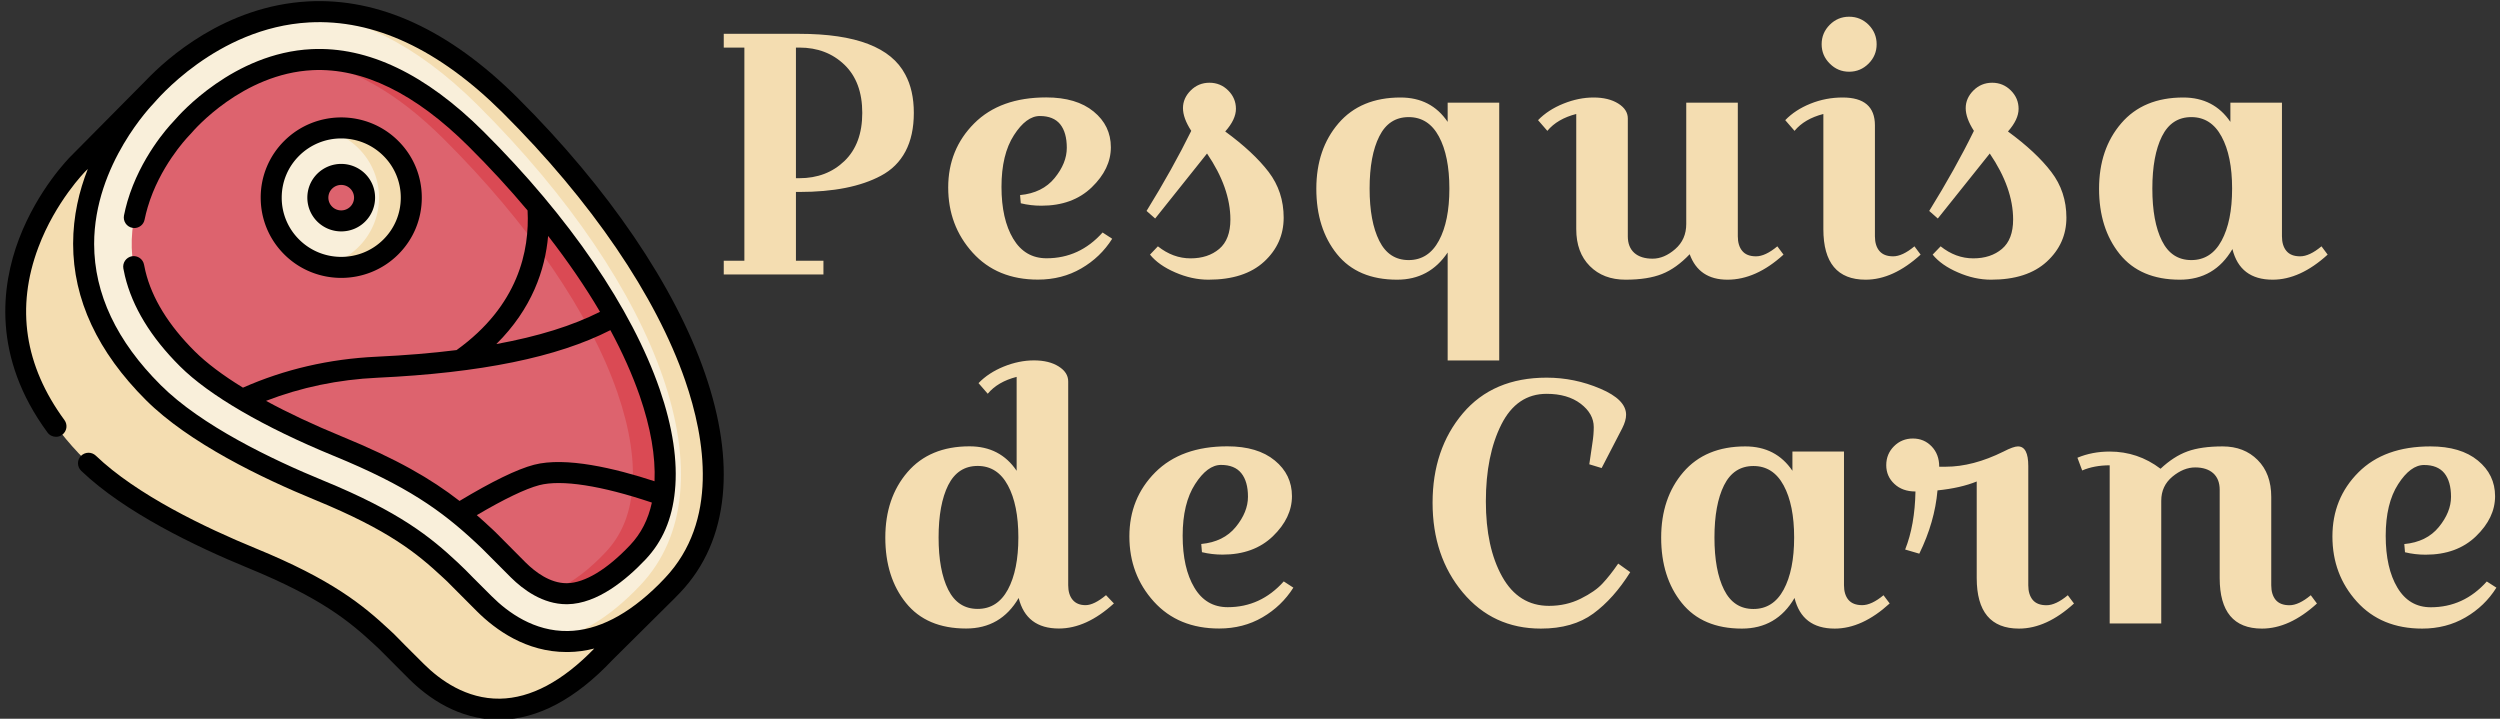
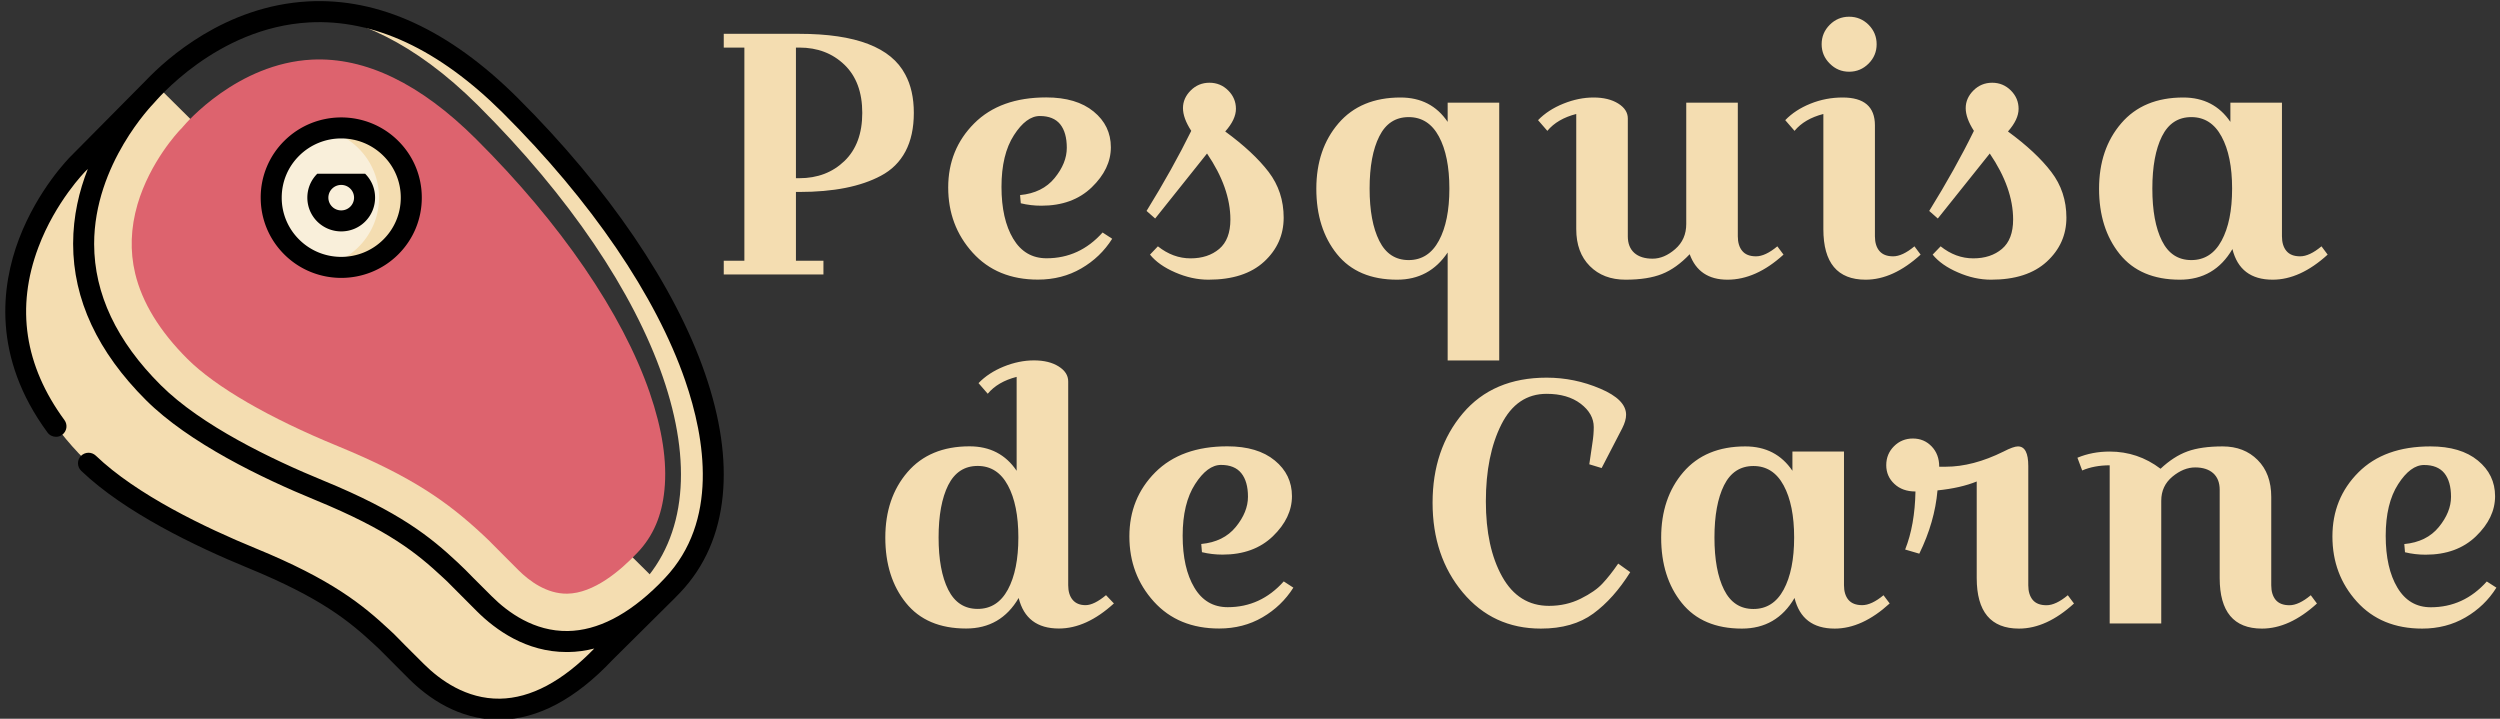
<svg xmlns="http://www.w3.org/2000/svg" width="320" height="92" version="1.2">
  <rect width="100%" height="100%" fill="#333333" stroke="none" />
  <style>.s0{fill:#f4ddb1}.s1{fill:#f9efda}.s2{fill:#dd636e}.s4{fill:#000}</style>
  <g id="uf3k0785f1_26503">
    <path d="m19.99 10.89-9.98 10.06s-18.61 18.51.94 37.98c4.94 4.92 13.36 9.26 21.24 12.49 9.4 3.86 13.18 6.86 16.77 10.2 1.12 1.05 0 0 4.34 4.33 4.34 4.32 13.12 9.25 24.12-2.4l7.93-7.87z" class="s0" />
-     <path d="M70.45 81.94h1.39s6.16-1.83 6.24-1.86c.09-.03 7.03-4.25 7.26-4.4q.39-.38.77-.79c11.86-12.55 2.73-37.97-20.82-61.42-26.36-26.25-46.59-1.18-46.59-1.18s-18.6 18.52.94 37.98c4.95 4.92 13.37 9.26 21.25 12.5 9.4 3.85 13.18 6.85 16.76 10.19 1.12 1.05 0 0 4.34 4.33 1.98 1.96 4.87 4.05 8.46 4.65z" class="s1" />
    <path d="M60.94 17.8c10.83 10.78 18.72 22.31 22.22 32.45 1.61 4.67 2.25 8.85 1.89 12.45-.32 3.29-1.44 5.91-3.42 8-2.25 2.39-5.64 5.24-9.02 5.29-2.62.04-4.86-1.62-6.27-3.03-2.14-2.14-2.94-2.95-3.33-3.34q-.22-.23-.35-.36c-.23-.23-.4-.39-.81-.77-4.55-4.24-9.06-7.46-18.62-11.39-8.8-3.61-15.64-7.57-19.24-11.16-3.55-3.54-5.8-7.22-6.69-10.94-.68-2.85-.58-5.82.3-8.84 1.61-5.47 5.23-9.31 5.46-9.55.18-.18.27-.27.43-.47.3-.36 6.92-8.04 16.46-8.51 6.82-.33 13.89 3.09 20.99 10.17z" class="s2" />
-     <path d="M83.16 50.25c-3.5-10.14-11.39-21.67-22.22-32.45-7.1-7.08-14.17-10.5-20.99-10.17q-.59.03-1.16.1c5.89.64 11.94 4.01 18.02 10.07 10.83 10.78 18.72 22.31 22.22 32.45 1.61 4.67 2.24 8.85 1.89 12.45-.32 3.29-1.44 5.91-3.42 8-1.8 1.91-4.34 4.13-7.02 4.96q1.01.34 2.13.33c3.38-.05 6.77-2.9 9.02-5.29 1.98-2.09 3.1-4.71 3.42-8 .36-3.6-.28-7.78-1.89-12.45z" style="fill:#da4a54" />
    <path d="M65.29 13.47C55.33 3.55 46.25.96 38.8 1.58c6.58.54 14.17 3.74 22.36 11.89 23.55 23.45 32.68 48.87 20.82 61.42-4.21 4.46-8.09 6.49-11.53 7.05 4.32.73 9.66-.69 15.66-7.05 11.86-12.55 2.73-37.97-20.82-61.42z" class="s0" />
    <path d="m41.61 33.99 1.51-.06 4.94-1.97s2.08-6.83 2.08-7.06c0-.24-1.4-4.45-1.4-4.45L44 16.61h-2.39a8.94 8.94 0 0 0-4.27 2.38 8.897 8.897 0 0 0 0 12.62 8.94 8.94 0 0 0 4.27 2.38z" class="s1" />
    <path d="M50.02 18.99a8.983 8.983 0 0 0-8.41-2.38c1.57.37 3.06 1.16 4.28 2.38 3.5 3.48 3.5 9.14 0 12.62a8.925 8.925 0 0 1-4.28 2.38c2.93.68 6.13-.11 8.41-2.38 3.5-3.48 3.5-9.14 0-12.62z" class="s0" />
-     <path d="M40.69 25.3a2.99 2.99 0 0 1 2.99-2.98 2.981 2.981 0 0 1 0 5.96 2.99 2.99 0 0 1-2.99-2.98z" class="s2" />
    <path d="M50.97 32.57c1.95-1.94 3.02-4.53 3.02-7.27 0-2.75-1.07-5.33-3.02-7.27-4.02-4-10.56-4-14.58 0a10.18 10.18 0 0 0-3.02 7.27c0 2.74 1.07 5.33 3.02 7.27 2.01 2 4.65 3 7.29 3 2.64 0 5.28-1 7.29-3zm-12.68-1.91a7.51 7.51 0 0 1-2.23-5.36c0-2.03.79-3.93 2.23-5.36a7.625 7.625 0 0 1 5.39-2.22c1.95 0 3.9.74 5.39 2.22a7.51 7.51 0 0 1 2.23 5.36c0 2.02-.79 3.93-2.23 5.36-2.97 2.96-7.81 2.96-10.78 0z" class="s4" />
-     <path d="M40.61 22.24c-.82.82-1.27 1.9-1.27 3.06 0 1.15.45 2.24 1.27 3.06.85.84 1.96 1.26 3.07 1.26 1.11 0 2.22-.42 3.06-1.26.82-.82 1.27-1.91 1.27-3.06 0-1.16-.45-2.24-1.27-3.06a4.358 4.358 0 0 0-6.13 0zm4.23 4.21c-.64.64-1.69.64-2.33 0a1.62 1.62 0 0 1 0-2.3c.32-.32.74-.48 1.17-.48.42 0 .84.16 1.16.48a1.62 1.62 0 0 1 0 2.3z" class="s4" />
+     <path d="M40.61 22.24c-.82.82-1.27 1.9-1.27 3.06 0 1.15.45 2.24 1.27 3.06.85.84 1.96 1.26 3.07 1.26 1.11 0 2.22-.42 3.06-1.26.82-.82 1.27-1.91 1.27-3.06 0-1.16-.45-2.24-1.27-3.06zm4.23 4.21c-.64.64-1.69.64-2.33 0a1.62 1.62 0 0 1 0-2.3c.32-.32.74-.48 1.17-.48.42 0 .84.16 1.16.48a1.62 1.62 0 0 1 0 2.3z" class="s4" />
    <path d="M90.25 47.83c-3.86-11.2-12.39-23.75-24.01-35.32C57.53 3.84 48.5-.31 39.43.18 28.79.76 21.31 7.53 18.68 10.29L9.06 20c-.17.17-4.22 4.23-6.64 10.61-2.25 5.96-3.45 15.08 3.66 24.75.26.36.67.55 1.09.55q.42.01.79-.26c.6-.44.73-1.28.29-1.88-5.11-6.96-6.24-14.4-3.34-22.11 2.2-5.87 6.01-9.72 6.05-9.76l.28-.27c-1.1 2.78-1.88 6.02-1.88 9.58 0 7.11 3.14 13.84 9.33 20.01 5.5 5.48 14.83 9.98 21.69 12.79 9.39 3.86 12.96 6.78 16.35 9.94.54.5.54.5.92.89.4.4 1.22 1.24 3.39 3.4 2.41 2.4 6.33 5.22 11.47 5.22h.22q1.67-.02 3.34-.45c-4.07 4.2-8.14 6.36-12.08 6.42-4.3.06-7.67-2.38-9.74-4.44-2.17-2.15-2.98-2.98-3.37-3.38-.42-.43-.43-.44-1-.97-3.46-3.22-7.37-6.44-17.18-10.46-6.43-2.64-15.2-6.84-20.44-11.86-.54-.51-1.39-.49-1.91.05-.51.53-.49 1.39.05 1.9 5.55 5.31 14.63 9.67 21.28 12.4 9.4 3.86 12.97 6.78 16.36 9.94.54.5.54.5.92.89.39.4 1.21 1.23 3.39 3.4 2.4 2.39 6.33 5.22 11.47 5.22h.21c4.81-.07 9.64-2.64 14.35-7.63l7.81-7.75q.02-.01.03-.03l.08-.07q.01-.01.01-.02.39-.39.78-.8c3.12-3.3 4.94-7.47 5.42-12.39.46-4.67-.3-9.92-2.26-15.6zm-5.12 26.14q-.38.41-.77.8l-.03.03c-3.93 3.9-7.85 5.91-11.65 5.97-4.3.07-7.67-2.38-9.73-4.44-2.17-2.15-2.98-2.98-3.37-3.38-.43-.43-.44-.44-1.01-.97-3.45-3.22-7.37-6.44-17.17-10.46-6.63-2.72-15.63-7.05-20.81-12.21-5.66-5.63-8.53-11.71-8.54-18.07-.01-10.26 7.54-17.91 7.6-17.99l.1-.11c.11-.09 7.89-9.62 19.82-10.27 8.29-.45 16.62 3.44 24.77 11.55C75.67 25.71 83.97 37.88 87.7 48.7c2.6 7.54 4.26 18.03-2.57 25.27z" class="s4" />
-     <path d="M61.89 16.84C54.51 9.49 47.1 5.94 39.88 6.29c-10 .48-16.94 8.42-17.41 8.96l-.4.44c-.48.51-4.1 4.44-5.76 10.09q-.26.9-.44 1.8c-.14.73.33 1.44 1.06 1.58q.13.03.26.03c.63 0 1.2-.44 1.32-1.09q.16-.78.39-1.56c1.52-5.19 4.99-8.84 5.13-9l.49-.53c.26-.31 6.51-7.59 15.49-8.03 6.43-.31 13.16 2.98 19.98 9.77q4.07 4.05 7.54 8.19c.27 5.1-1.16 12.18-9.09 17.87q-4.71.59-10.26.85c-6.03.28-11.77 1.61-17.08 3.96-2.58-1.58-4.66-3.15-6.16-4.64-3.37-3.35-5.5-6.82-6.33-10.29q-.09-.4-.17-.8c-.13-.73-.83-1.22-1.56-1.09-.74.14-1.22.84-1.09 1.57q.09.48.2.95c.95 3.96 3.32 7.86 7.05 11.57 3.73 3.72 10.72 7.78 19.68 11.46 9.37 3.84 13.77 6.99 18.21 11.13.4.37.56.52.78.74.09.08.19.19.35.35.38.39 1.19 1.21 3.33 3.34 1.58 1.57 4.09 3.43 7.13 3.43h.11c3.85-.06 7.55-3.14 9.98-5.71 2.2-2.32 3.43-5.2 3.78-8.8.38-3.79-.28-8.17-1.95-13.01-3.57-10.34-11.57-22.05-22.55-32.98zm8.27 13.36c2.53 3.26 4.76 6.51 6.64 9.71-3.52 1.78-7.91 3.15-13.27 4.13 4.57-4.53 6.25-9.52 6.63-13.84zM34.05 51.31c4.48-1.73 9.26-2.73 14.25-2.96 13.25-.62 23.02-2.62 29.83-6.09q2.34 4.34 3.76 8.43c1.4 4.06 2.03 7.73 1.89 10.91-5.09-1.67-11.38-3.16-15.43-2.11-2.17.57-5.37 2.13-9.53 4.63-3.64-2.83-8.01-5.36-15.08-8.26-3.6-1.48-6.86-3.01-9.69-4.55zm46.6 18.47c-2.93 3.1-5.79 4.83-8.06 4.87h-.07c-2.13 0-4.01-1.44-5.23-2.64-2.13-2.13-2.93-2.94-3.32-3.34l-.36-.36c-.25-.25-.43-.43-.84-.8q-.86-.81-1.74-1.57c3.49-2.06 6.24-3.38 8-3.84 2.84-.74 7.93.05 14.41 2.23-.47 2.17-1.38 3.96-2.79 5.45z" class="s4" />
  </g>
  <path d="M95.28 6.09h-2.64V4.33h9.68q10.83 0 13.55 5.2 1.1 2.02 1.1 4.92 0 2.91-1.07 4.93-1.08 2.03-3.15 3.12-3.87 2.07-10.43 2.07h-.44v8.8h3.52v1.76H92.64v-1.76h2.64zm7.04 0h-.44v16.72h.44q3.48 0 5.77-2.2 2.28-2.2 2.28-6.16t-2.28-6.16q-2.29-2.2-5.77-2.2zm28.25 18.88q2.86-.27 4.42-2.18 1.56-1.91 1.56-3.87 0-1.96-.85-3.02-.86-1.05-2.6-1.05-1.74 0-3.32 2.46-1.59 2.47-1.59 6.6 0 4.14 1.5 6.65 1.5 2.5 4.27 2.5 4.22 0 7.17-3.3l1.23.8q-1.49 2.37-3.96 3.8-2.46 1.43-5.54 1.43-5.24 0-8.36-3.45-3.13-3.46-3.13-8.34t3.33-8.21q3.32-3.32 9.21-3.32 3.88 0 6.08 1.81 2.2 1.8 2.2 4.57 0 2.77-2.45 5.13-2.44 2.35-6.44 2.35-1.37 0-2.64-.31zm21.91-8.22q-1.06-1.63-1.06-2.91 0-1.27.99-2.26.99-.99 2.4-.99t2.4.99q.99.99.99 2.35t-1.37 2.9q3.61 2.64 5.55 5.17 1.93 2.53 1.93 5.86 0 3.32-2.5 5.63-2.51 2.31-7.13 2.31-2.11 0-4.25-.93-2.13-.92-3.23-2.28l1.01-1.06q1.94 1.54 4.18 1.54 2.24 0 3.67-1.21 1.43-1.21 1.43-3.76 0-4.05-2.99-8.45l-6.64 8.32-1.1-.97q3.34-5.41 5.72-10.25zm39.42-3.61v33h-6.6V32.32q-2.33 3.48-6.47 3.48-5.06 0-7.7-3.28-2.64-3.28-2.64-8.36t2.84-8.38q2.84-3.3 7.94-3.3 3.92 0 6.03 3.12v-2.46zm-15.35 4.31q-1.24 2.46-1.24 6.69 0 4.22 1.24 6.69 1.23 2.46 3.76 2.46t3.87-2.49q1.34-2.48 1.34-6.66t-1.34-6.67q-1.34-2.48-3.87-2.48-2.53 0-3.76 2.46zm31.81-2.29v15.09q0 1.37.83 2.12.84.74 2.34.74 1.49 0 2.9-1.23t1.41-3.21V13.14h6.6v17.11q0 1.19.57 1.87.57.69 1.76.69t2.73-1.28l.79 1.06q-3.52 3.21-7.17 3.21-3.66 0-4.84-3.26-1.72 1.81-3.54 2.53-1.83.73-4.67.73t-4.57-1.74q-1.74-1.74-1.74-4.73V14.59q-2.42.62-3.7 2.16l-1.19-1.37q1.28-1.32 3.24-2.11 1.96-.79 3.87-.79 1.91 0 3.15.77 1.23.77 1.23 1.91zm25.85-7.02q-1.04-1.03-1.04-2.48t1.04-2.49q1.03-1.03 2.48-1.03t2.49 1.03q1.03 1.04 1.03 2.49 0 1.45-1.03 2.48-1.04 1.04-2.49 1.04-1.45 0-2.48-1.04zm1.65 4.34q4.13 0 4.13 3.56v14.21q0 1.19.57 1.87.58.69 1.76.69 1.19 0 2.73-1.28l.79 1.06q-3.52 3.21-7.04 3.21-5.41 0-5.41-6.47V14.59q-2.42.62-3.69 2.16l-1.19-1.37q1.27-1.32 3.23-2.11 1.96-.79 4.12-.79zm16.8 4.27q-1.05-1.63-1.05-2.91 0-1.27.99-2.26.99-.99 2.4-.99 1.4 0 2.39.99.99.99.99 2.35t-1.36 2.9q3.61 2.64 5.54 5.17 1.94 2.53 1.94 5.86 0 3.32-2.51 5.63t-7.13 2.31q-2.11 0-4.24-.93-2.14-.92-3.24-2.28l1.02-1.06q1.93 1.54 4.18 1.54 2.24 0 3.67-1.21 1.43-1.21 1.43-3.76 0-4.05-2.99-8.45l-6.65 8.32-1.1-.97q3.35-5.41 5.72-10.25zm32.83-3.61h6.6v17.11q0 1.19.57 1.87.57.69 1.76.69t2.73-1.28l.79 1.06q-3.52 3.21-7.04 3.21-4.18 0-5.15-3.92-2.29 3.92-6.73 3.92-5.06 0-7.7-3.28-2.64-3.28-2.64-8.36t2.84-8.38q2.83-3.3 7.94-3.3 3.91 0 6.03 3.12zm-8.76 4.31q-1.23 2.47-1.23 6.69 0 4.23 1.23 6.69t3.76 2.46q2.53 0 3.87-2.48 1.35-2.49 1.35-6.67t-1.35-6.66q-1.34-2.49-3.87-2.49-2.53 0-3.76 2.46zM136.73 48.82v26.09q0 1.19.57 1.87.57.68 1.65.68t2.62-1.28l1.01 1.06q-3.52 3.21-7.04 3.21-4.18 0-5.15-3.91-2.28 3.91-6.73 3.91-5.06 0-7.7-3.28-2.64-3.27-2.64-8.36 0-5.08 2.84-8.38 2.84-3.3 7.94-3.3 3.92 0 6.03 3.13V48.24q-2.42.62-3.7 2.16l-1.18-1.36q1.27-1.32 3.23-2.12 1.96-.79 3.87-.79 1.92 0 3.15.77t1.23 1.92zM121.37 62.1q-1.23 2.47-1.23 6.69 0 4.23 1.23 6.69 1.24 2.46 3.77 2.46 2.53 0 3.87-2.48 1.34-2.49 1.34-6.67t-1.34-6.66q-1.34-2.49-3.87-2.49-2.53 0-3.77 2.46zm32.39 7.53q2.86-.27 4.42-2.18 1.56-1.91 1.56-3.87 0-1.96-.86-3.02-.85-1.05-2.59-1.05-1.74 0-3.32 2.46-1.59 2.47-1.59 6.6 0 4.14 1.5 6.65 1.49 2.5 4.27 2.5 4.22 0 7.17-3.3l1.23.8q-1.5 2.37-3.96 3.8-2.46 1.43-5.54 1.43-5.24 0-8.36-3.45-3.13-3.46-3.13-8.34t3.32-8.21q3.33-3.32 9.22-3.32 3.87 0 6.07 1.81 2.2 1.8 2.2 4.57 0 2.77-2.44 5.13-2.44 2.35-6.44 2.35-1.37 0-2.64-.31zm44.21-19.22q-3.82 0-5.8 3.93-1.98 3.94-1.98 9.84 0 5.89 2.09 9.63 2.09 3.74 6 3.74 2.2 0 4.05-.92 1.85-.92 2.79-1.94.95-1.01 2.01-2.55l1.54 1.1q-2.12 3.39-4.73 5.3-2.62 1.92-6.71 1.92-6.12 0-9.99-4.62t-3.87-11.49q0-6.86 3.87-11.44 3.87-4.57 10.73-4.57 3.57 0 6.87 1.41 3.3 1.4 3.3 3.34 0 .75-.49 1.72l-2.64 5.1-1.58-.48.4-2.73q.17-1.06.17-2.03 0-1.71-1.67-2.99-1.67-1.27-4.36-1.27zm31.46 7.39h6.6v17.11q0 1.19.57 1.87.58.68 1.76.68 1.19 0 2.73-1.27l.79 1.05q-3.52 3.22-7.04 3.22-4.18 0-5.14-3.92-2.29 3.92-6.74 3.92-5.05 0-7.69-3.28-2.64-3.28-2.64-8.36t2.83-8.38q2.84-3.3 7.94-3.3 3.92 0 6.03 3.12zm-8.75 4.31q-1.23 2.47-1.23 6.69 0 4.23 1.23 6.69t3.76 2.46q2.53 0 3.87-2.48 1.34-2.49 1.34-6.67t-1.34-6.66q-1.34-2.49-3.87-2.49-2.53 0-3.76 2.46zm37.62-4.97q1.32 0 1.32 2.51v15.27q0 1.18.57 1.87.57.68 1.76.68t2.73-1.28l.79 1.06q-3.52 3.21-7.04 3.21-5.41 0-5.41-6.47V61.63q-2.07.84-5.02 1.14-.35 4.05-2.33 8.1l-1.81-.53q1.24-3.12 1.32-7.43-1.67 0-2.7-.97-1.04-.97-1.04-2.4t.99-2.42q.99-.99 2.42-.99t2.4 1.01q.97 1.01.97 2.6h.84q3.47 0 7.39-1.94 1.27-.66 1.85-.66zm11.74.66q3.61 0 6.51 2.2 1.68-1.58 3.44-2.22 1.76-.64 4.51-.64t4.48 1.74q1.74 1.74 1.74 4.73v11.31q0 1.18.57 1.87.58.68 1.76.68 1.19 0 2.73-1.28l.79 1.06q-3.52 3.21-7.04 3.21-5.41 0-5.41-6.47v-11.3q0-1.37-.83-2.12-.84-.74-2.31-.74-1.48 0-2.91 1.18-1.43 1.19-1.43 3.08V79.8h-6.6V59.56q-1.98 0-3.52.66l-.61-1.63q1.89-.79 4.13-.79zm37.71 11.84q2.86-.27 4.42-2.18 1.56-1.91 1.56-3.87 0-1.96-.85-3.02-.86-1.05-2.6-1.05-1.74 0-3.32 2.46-1.59 2.47-1.59 6.6 0 4.14 1.5 6.64 1.5 2.51 4.27 2.51 4.22 0 7.17-3.3l1.23.79q-1.49 2.38-3.96 3.81-2.46 1.43-5.54 1.43-5.24 0-8.36-3.45-3.13-3.46-3.13-8.34t3.33-8.21q3.32-3.32 9.21-3.32 3.88 0 6.08 1.81 2.2 1.8 2.2 4.57 0 2.77-2.45 5.13-2.44 2.35-6.44 2.35-1.37 0-2.64-.31z" class="s0" />
</svg>